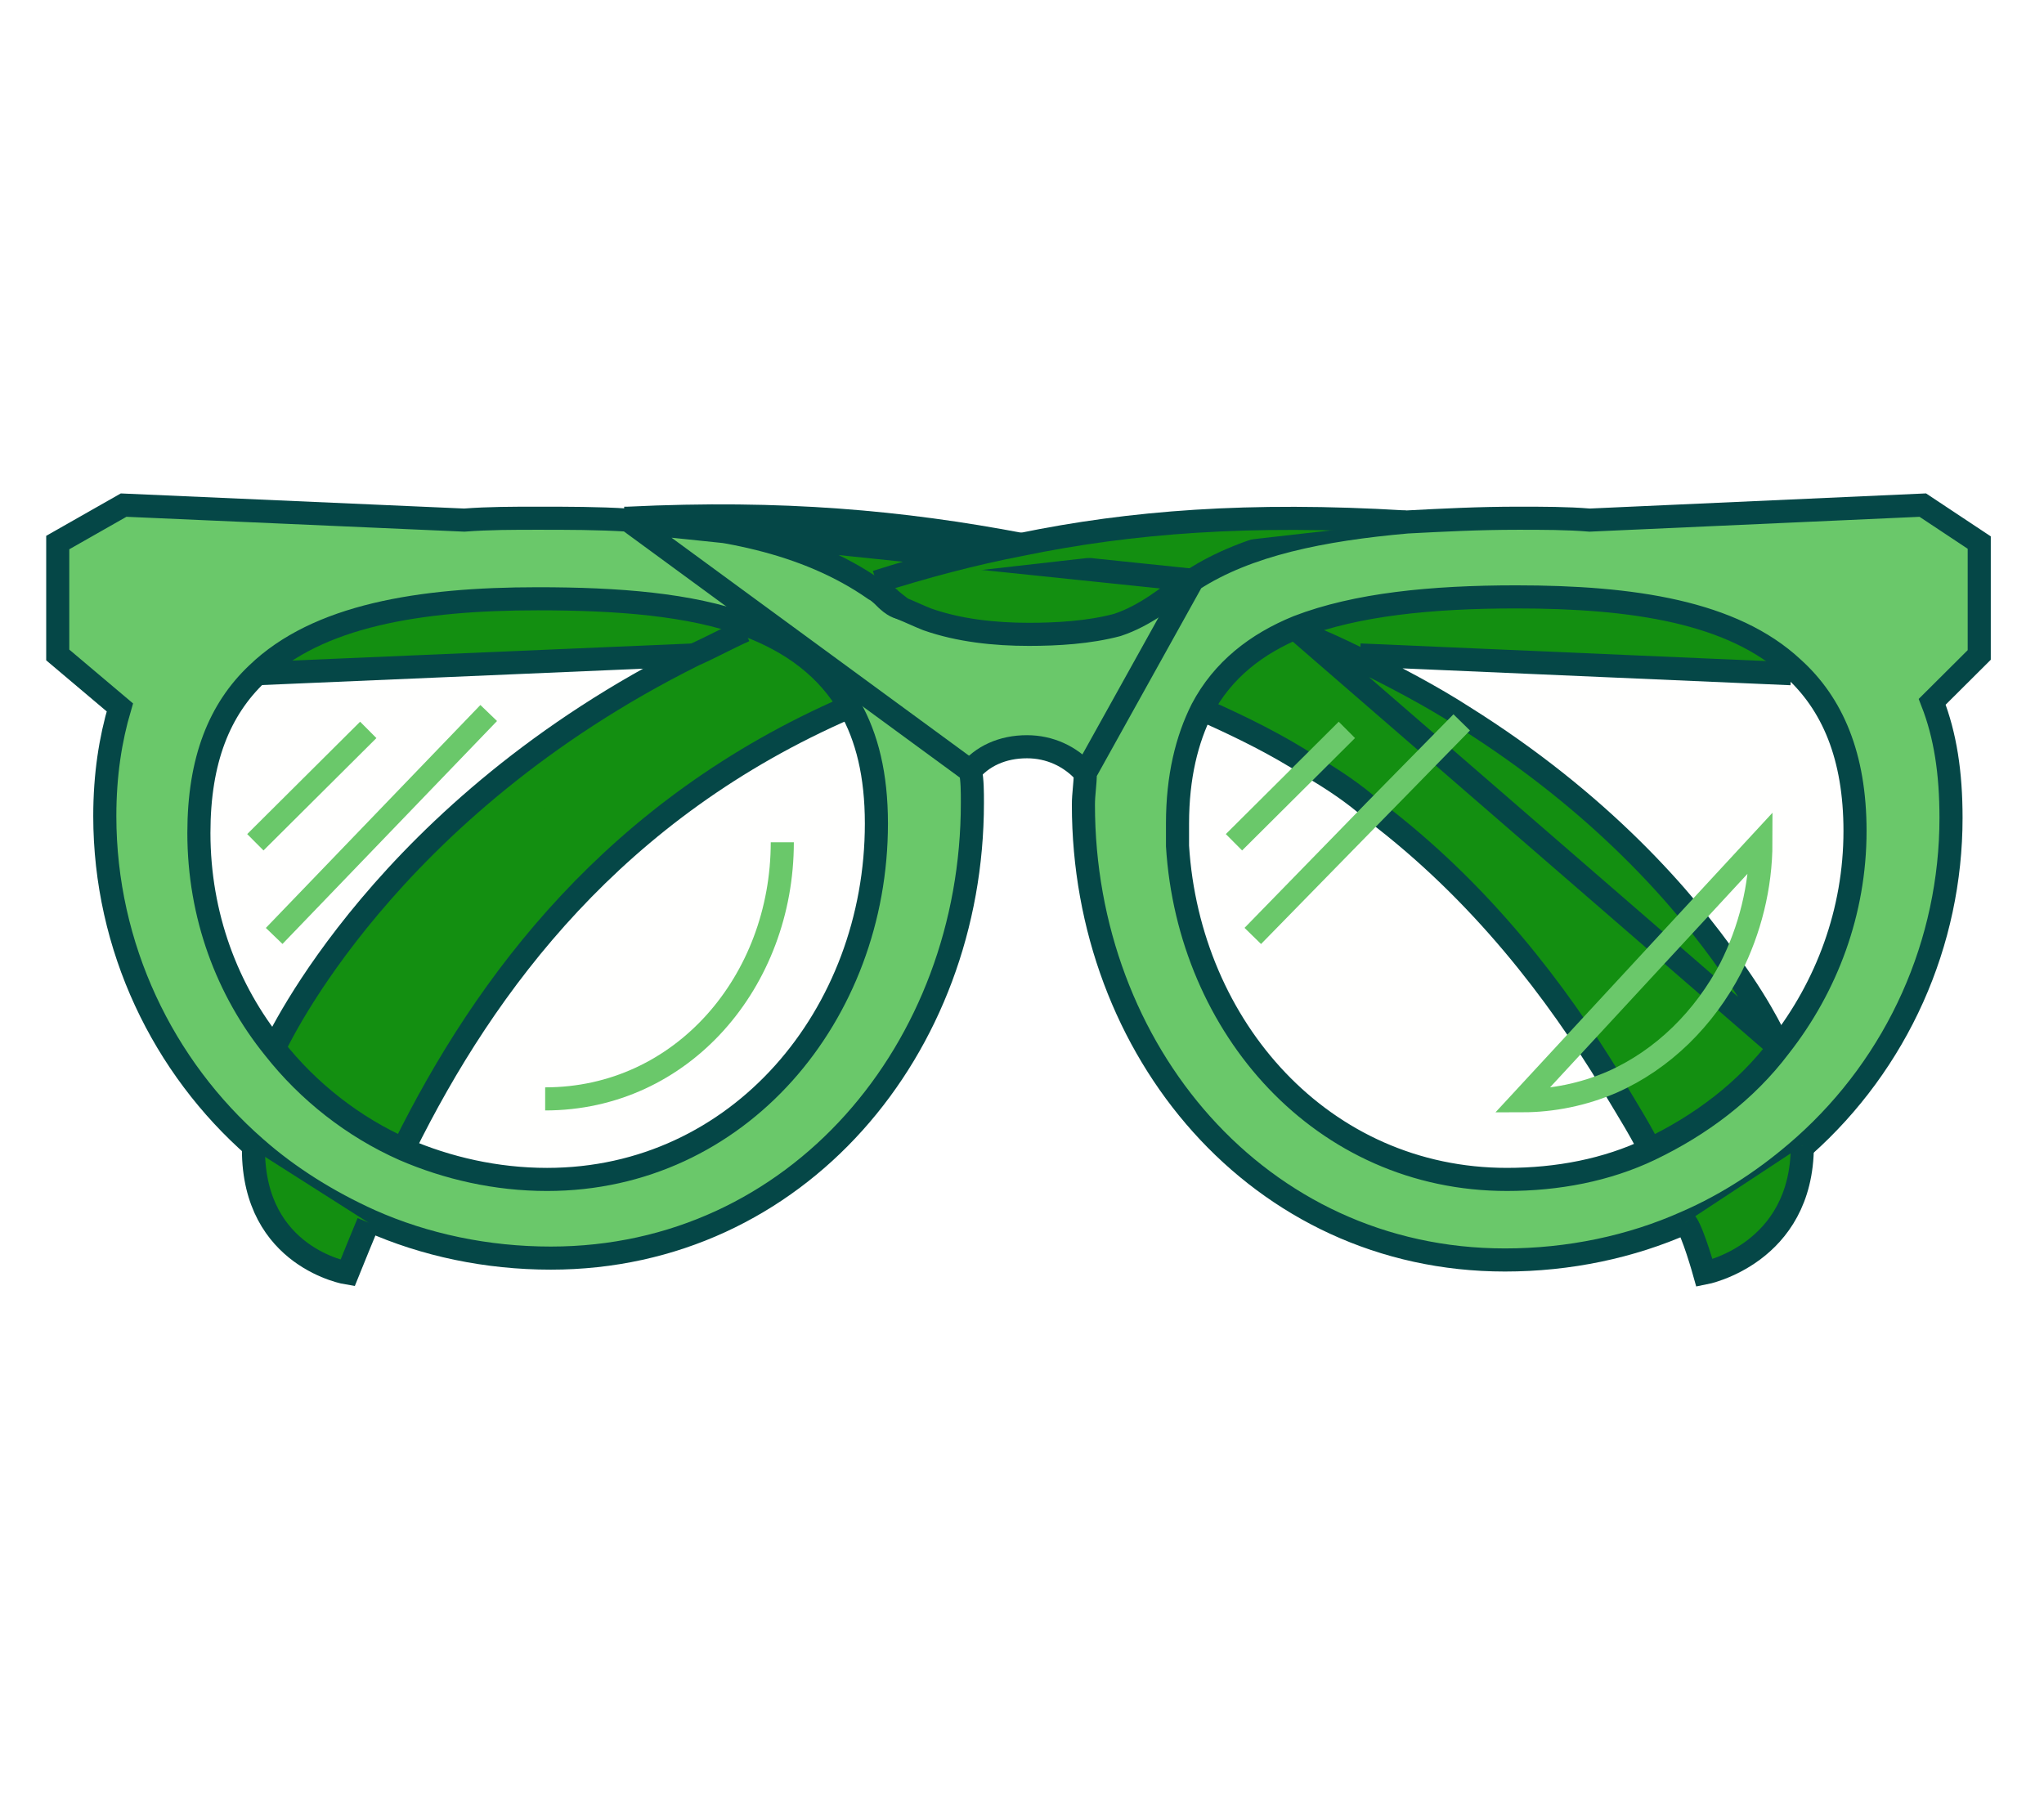
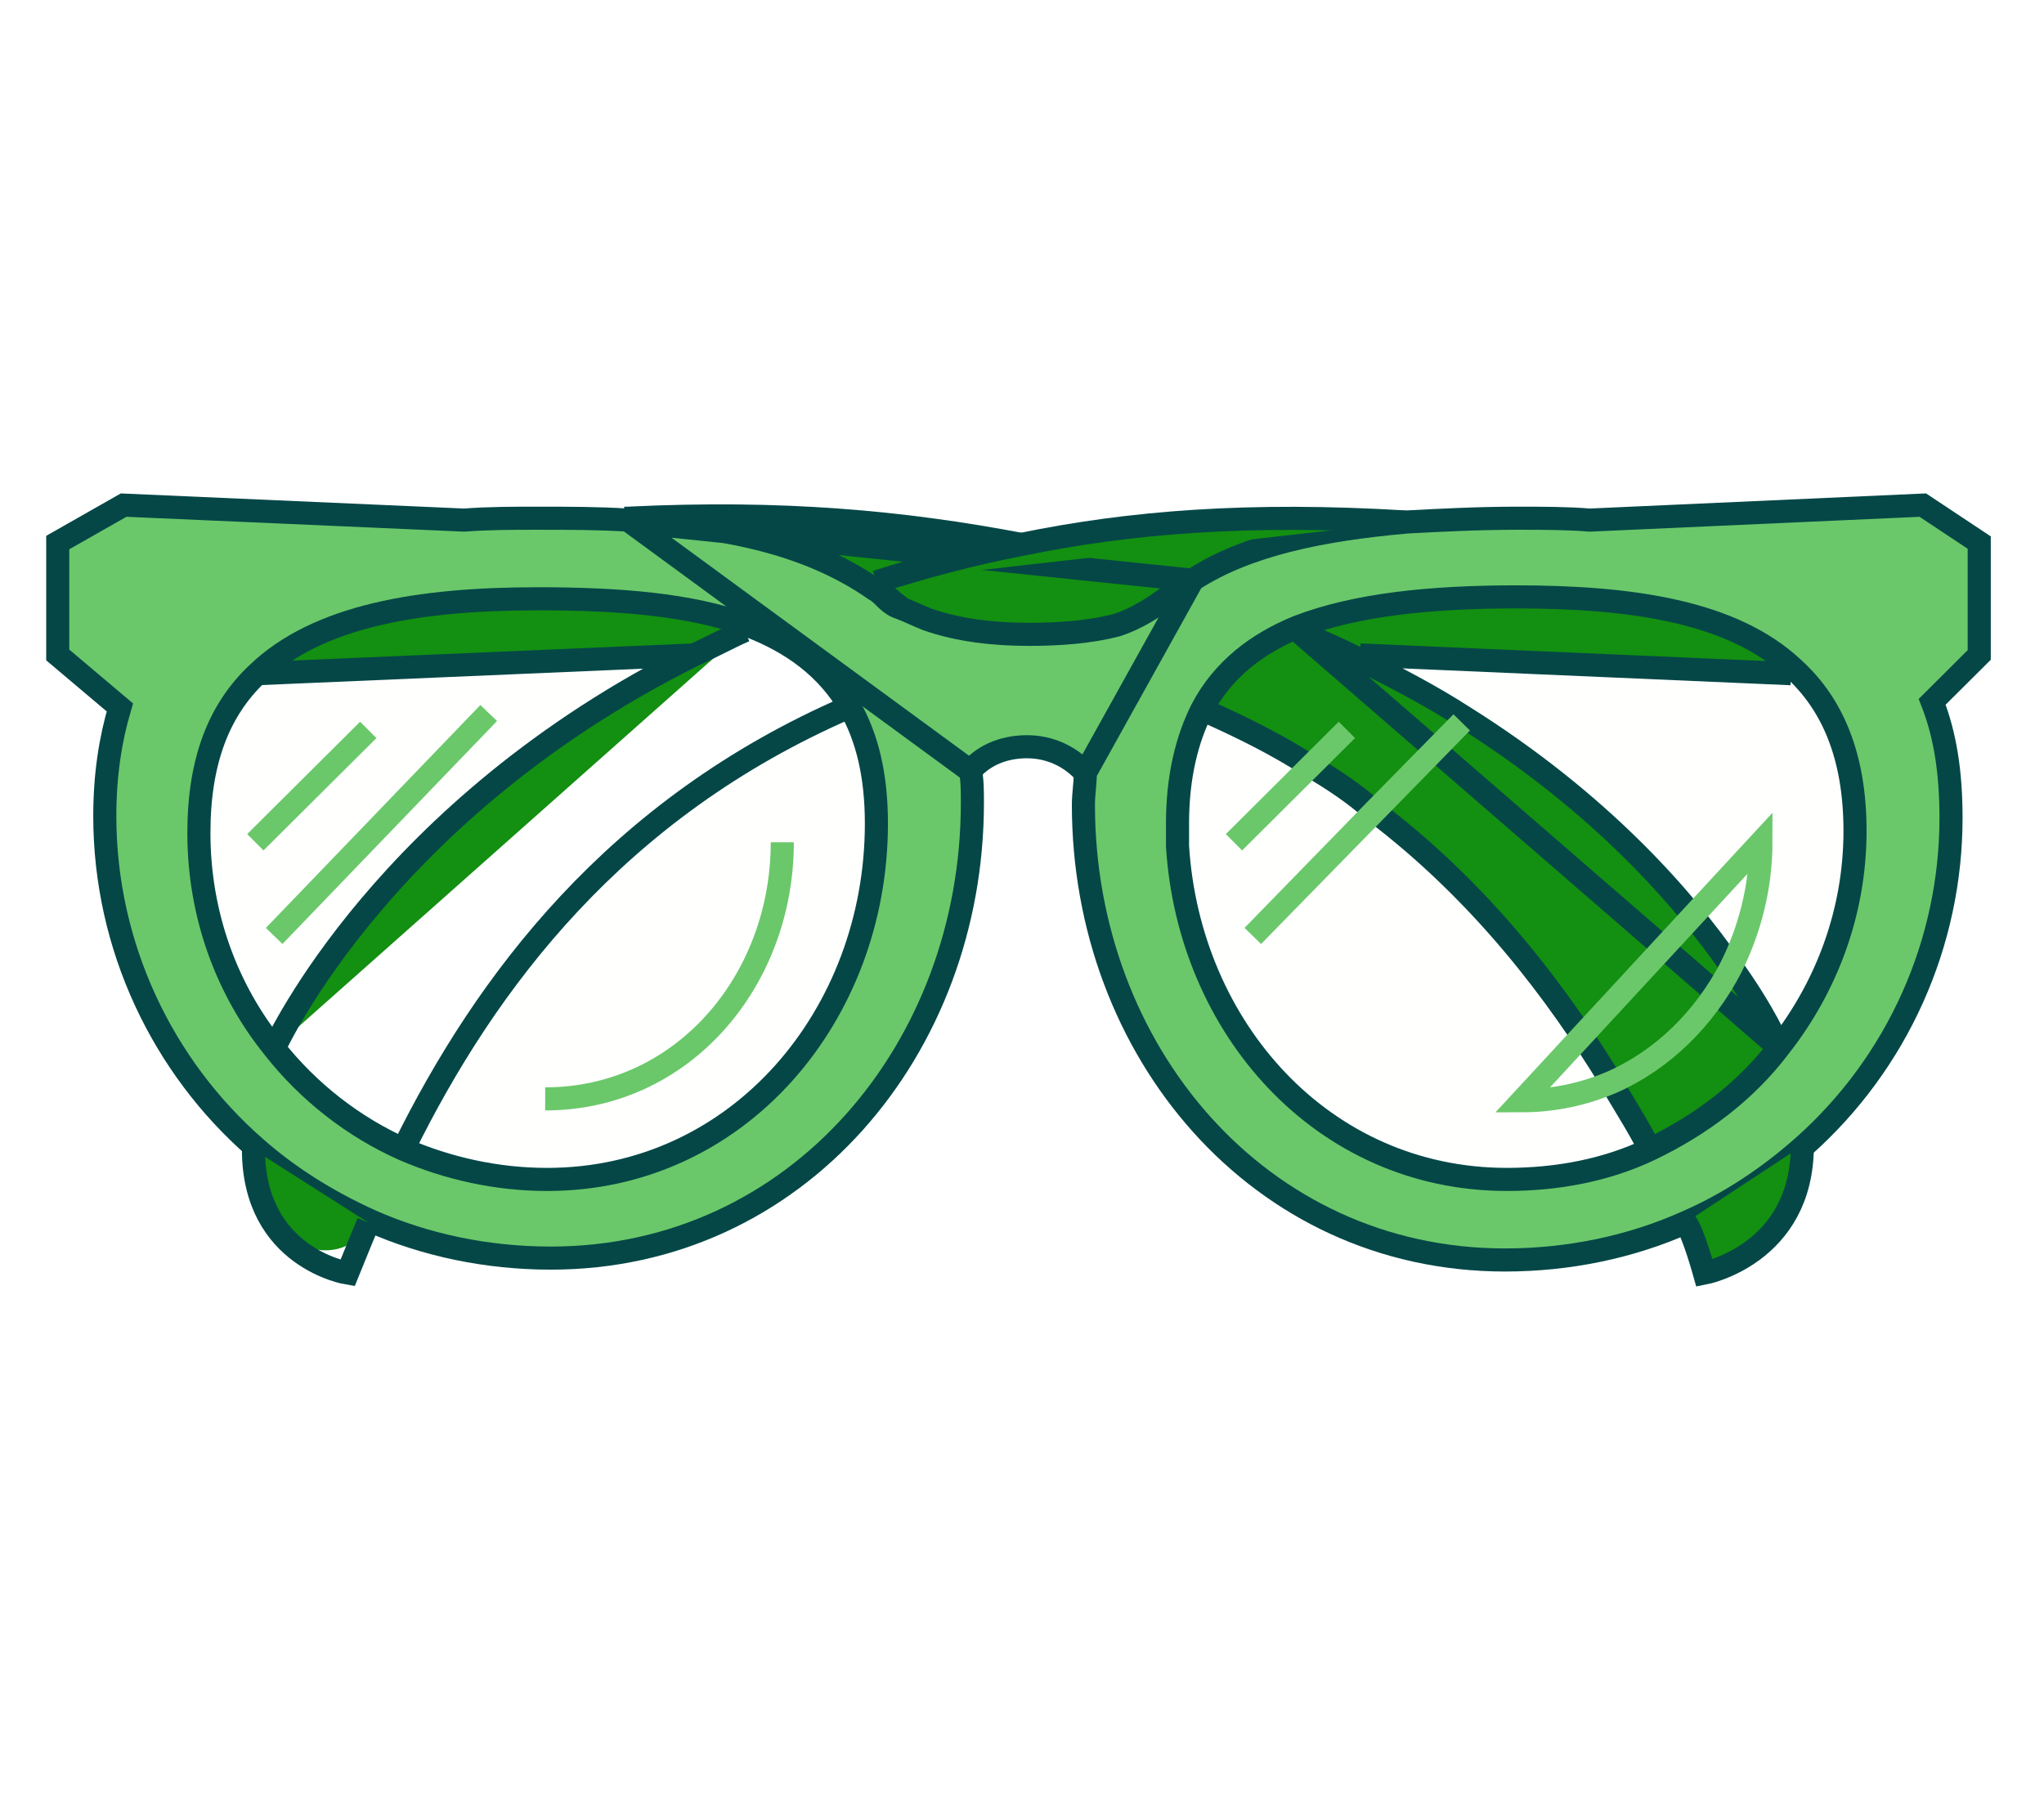
<svg xmlns="http://www.w3.org/2000/svg" width="177" height="156" viewBox="0 0 177 156" fill="none">
  <g clip-path="url(#clip0_111_297)" filter="url(#filter0_d_111_297)">
    <path d="M56.336 114.364H101.967M34.335 0H141.894V145.996H34.335V0ZM56.336 18.656H124.781H56.336ZM56.336 33.255H100.337H56.336ZM56.336 67.32H124.781H56.336ZM56.336 81.921H124.781H56.336ZM56.336 98.142H124.781H56.336Z" stroke="white" stroke-width="3" />
    <path fill-rule="evenodd" clip-rule="evenodd" d="M142.871 95.546C147.271 93.6 151.183 90.518 154.117 86.787C158.191 81.758 160.635 75.27 160.635 68.132C160.635 61.644 158.68 57.101 155.257 54.019C150.043 49.152 141.405 47.855 131.301 47.855C123.968 47.855 117.449 48.342 112.396 50.45C108.649 51.911 105.877 54.181 104.086 57.588C102.618 60.183 101.967 63.427 101.967 67.483V69.43C102.781 85.165 114.352 98.305 130.486 98.305C134.886 98.143 139.124 97.169 142.871 95.547V95.546ZM54.38 41.043C61.876 41.368 69.536 42.665 75.566 46.883C75.892 47.045 76.218 47.369 76.544 47.532C76.869 48.018 77.52 48.342 78.174 48.667L78.011 48.505C78.662 48.992 79.477 49.315 80.292 49.478C83.062 50.451 86.158 50.776 89.092 50.776C91.699 50.776 94.306 50.614 96.751 49.965C99.197 49.315 101.151 47.694 103.108 46.072C107.835 42.989 114.352 41.53 121.686 41.043C124.782 40.881 128.042 40.719 131.301 40.719C133.42 40.719 135.538 40.719 137.494 40.881L166.339 39.583L171.229 42.827V52.561L167.154 56.615C168.249 59.855 168.8 63.254 168.785 66.674C168.785 72.034 167.653 77.334 165.462 82.227C163.271 87.119 160.071 91.493 156.071 95.062C153.138 97.819 149.554 100.09 145.805 101.713C141.079 103.821 135.701 104.957 130.16 104.957C108.811 104.957 93.655 86.788 93.655 65.538C93.655 64.564 93.655 63.592 93.818 62.78C92.677 61.32 90.885 60.509 88.767 60.509C87.811 60.505 86.866 60.706 85.995 61.098C85.123 61.489 84.346 62.063 83.714 62.78C83.877 63.754 83.877 64.565 83.877 65.538C83.877 86.788 68.722 104.957 47.373 104.957C41.831 104.957 36.454 103.821 31.727 101.713C28.142 100.09 24.72 97.982 21.787 95.386C13.801 88.411 8.749 78.028 8.749 66.674C8.749 63.105 9.237 59.861 10.052 57.264L4.675 52.722V42.989L10.377 39.745L39.876 41.043C41.995 40.881 44.113 40.881 46.231 40.881C49.166 40.881 51.773 40.881 54.38 41.043ZM23.742 86.787C26.675 90.518 30.587 93.6 34.987 95.547C38.735 97.332 42.973 98.143 47.373 98.143C63.995 98.143 75.892 83.868 75.892 67.321C75.892 63.103 75.077 59.859 73.611 57.263C71.655 53.857 68.558 51.586 64.647 50.126C59.758 48.34 53.402 47.855 46.557 47.855C36.129 47.855 27.327 49.314 22.275 54.343C19.18 57.426 17.223 61.806 17.223 68.132C17.223 75.108 19.668 81.596 23.742 86.787Z" fill="#6AC86A" />
    <path fill-rule="evenodd" clip-rule="evenodd" d="M149.88 79.65C145.805 73.809 138.635 65.537 126.737 58.075C123.968 56.289 120.871 54.668 117.612 53.046L117.775 52.883L154.931 54.506L155.257 54.181C158.68 57.264 160.635 61.806 160.635 68.294C160.635 75.27 158.191 81.758 154.117 86.949C153.954 86.463 152.813 83.705 149.879 79.65H149.88Z" fill="#FFFFFE" />
    <path fill-rule="evenodd" clip-rule="evenodd" d="M155.257 54.019L154.931 54.344L117.775 52.721L117.612 52.883C115.959 52.059 114.273 51.302 112.56 50.613L112.397 50.288C117.449 48.342 123.968 47.693 131.301 47.693C141.405 47.855 150.042 49.152 155.257 54.019ZM154.117 86.787C151.184 90.518 147.272 93.6 142.872 95.548C142.709 95.385 142.709 95.223 142.545 94.899C141.625 93.084 140.647 91.298 139.612 89.545C144.175 87.599 147.761 84.03 149.88 79.65C152.813 83.705 153.954 86.463 154.117 86.787Z" fill="#138F11" />
    <path fill-rule="evenodd" clip-rule="evenodd" d="M149.88 79.65C147.598 84.03 144.012 87.599 139.612 89.545C135.049 82.083 128.531 73.324 119.079 66.186L126.575 58.562L126.901 58.074C138.635 65.537 145.968 73.972 149.88 79.65Z" fill="#138F11" />
    <path fill-rule="evenodd" clip-rule="evenodd" d="M119.079 66.186C128.531 73.324 135.049 82.083 139.612 89.545C140.714 91.259 141.694 93.048 142.545 94.899C142.708 95.061 142.708 95.223 142.871 95.548C139.124 97.332 134.886 98.143 130.486 98.143C114.515 98.143 102.944 85.004 101.967 69.268L106.856 68.943L113.537 62.293C115.493 63.591 117.286 64.888 119.079 66.186Z" fill="#FFFFFE" />
    <path fill-rule="evenodd" clip-rule="evenodd" d="M113.537 62.293C110.604 60.507 107.67 58.886 104.411 57.588L104.248 57.426C106.041 54.019 108.974 51.748 112.56 50.288L112.723 50.613C114.516 51.423 116.145 52.073 117.775 52.883C121.033 54.506 124.13 56.129 126.901 57.912L126.575 58.4L119.079 66.024C117.286 64.888 115.493 63.59 113.537 62.293ZM121.686 41.203C114.352 41.852 107.833 43.15 103.107 46.232C101.151 47.693 99.197 49.315 96.751 50.125C94.307 50.775 91.537 50.937 89.092 50.937C86.158 50.937 83.062 50.613 80.292 49.639C79.478 49.314 78.825 48.99 78.011 48.666C77.522 48.18 76.869 47.693 76.218 47.206C76.381 47.368 76.381 47.531 76.544 47.693C76.218 47.531 75.892 47.206 75.566 47.044L75.892 46.557C79.966 45.26 84.204 44.124 88.439 43.313C97.892 41.203 108.16 40.393 121.686 41.203Z" fill="#138F11" />
    <path fill-rule="evenodd" clip-rule="evenodd" d="M113.537 62.293L106.856 68.943L101.967 69.268V67.32C101.967 63.264 102.781 60.02 104.086 57.425L104.248 57.587C107.507 59.047 110.605 60.507 113.537 62.292V62.293Z" fill="#FFFFFE" />
    <path fill-rule="evenodd" clip-rule="evenodd" d="M88.441 43.15C84.202 44.124 79.966 45.097 75.892 46.395L75.566 46.882C69.536 42.664 61.876 41.367 54.543 41.042C67.743 40.231 78.174 41.367 88.441 43.15Z" fill="#138F11" />
    <path fill-rule="evenodd" clip-rule="evenodd" d="M73.611 57.263C75.077 59.858 75.892 63.104 75.892 67.322C75.892 83.868 63.995 98.143 47.373 98.143C42.973 98.143 38.735 97.169 34.987 95.548C41.017 83.868 52.424 66.348 73.448 57.426L73.611 57.263Z" fill="#FFFFFE" />
-     <path fill-rule="evenodd" clip-rule="evenodd" d="M73.611 57.263L73.448 57.426C52.424 66.348 41.017 84.03 34.987 95.546C30.587 93.599 26.675 90.517 23.742 86.786C24.068 86.137 33.357 66.023 60.083 52.72C61.55 52.071 63.017 51.261 64.483 50.612L64.647 50.124C68.558 51.584 71.655 53.856 73.611 57.262V57.263Z" fill="#138F11" />
    <path fill-rule="evenodd" clip-rule="evenodd" d="M64.647 50.126L64.483 50.613C63.017 51.262 61.55 51.911 60.083 52.721L22.275 54.344C27.489 49.314 36.291 47.856 46.557 47.856C53.566 47.856 59.758 48.342 64.647 50.126Z" fill="#138F11" />
    <path fill-rule="evenodd" clip-rule="evenodd" d="M22.275 54.344L60.084 52.721C33.356 66.024 24.067 86.138 23.741 86.787C19.667 81.758 17.221 75.27 17.221 68.132C17.221 61.806 19.014 57.426 22.274 54.344H22.275Z" fill="#FFFFFE" />
    <path d="M67.743 68.943C67.743 80.948 59.106 91.168 47.209 91.168" stroke="#6AC86A" stroke-width="2" />
    <path d="M83.876 62.942C85.018 61.481 86.811 60.67 88.929 60.67C90.885 60.67 92.677 61.481 93.981 62.942M76.381 47.531C76.218 47.368 76.218 47.206 76.055 47.043C76.706 47.531 77.195 48.017 77.848 48.504L78.011 48.666C77.358 48.504 76.869 48.017 76.38 47.531H76.381ZM93.981 62.942C93.981 63.914 93.818 64.726 93.818 65.699C93.818 86.949 108.974 105.118 130.323 105.118C135.864 105.118 141.242 103.982 145.968 101.874C149.717 100.251 153.138 97.981 156.235 95.223C160.234 91.654 163.434 87.28 165.625 82.388C167.816 77.495 168.948 72.195 168.948 66.835C168.948 62.942 168.46 59.697 167.318 56.778L171.392 52.721V42.988L166.504 39.744L137.658 41.042C135.702 40.88 133.583 40.88 131.466 40.88C128.043 40.88 124.946 41.042 121.85 41.204C114.517 41.852 107.998 43.15 103.271 46.232L93.981 62.942Z" stroke="#054747" stroke-width="2" />
    <path fill-rule="evenodd" clip-rule="evenodd" d="M54.38 41.042C51.773 40.88 49.166 40.88 46.558 40.88C44.439 40.88 42.32 40.88 40.201 41.042L10.705 39.744L5 42.988V52.721L10.379 57.263C9.563 60.022 9.075 63.104 9.075 66.673C9.075 78.028 14.126 88.411 22.112 95.385C25.045 97.98 28.469 100.089 32.052 101.712C36.779 103.82 42.157 104.956 47.698 104.956C69.046 104.956 84.204 86.787 84.204 65.537C84.204 64.563 84.204 63.591 84.04 62.779L54.38 41.042ZM103.107 46.232C101.151 47.693 99.196 49.316 96.751 50.125C94.307 50.775 91.537 50.937 89.092 50.937C86.158 50.937 83.062 50.613 80.292 49.639C79.477 49.314 78.825 48.991 78.011 48.666C77.684 48.504 77.358 48.18 77.032 48.017C76.869 47.855 76.706 47.855 76.706 47.693C76.381 47.531 76.055 47.206 75.73 47.044C69.699 42.826 62.039 41.529 54.706 41.204L103.107 46.232ZM142.871 95.546C139.124 97.332 134.886 98.142 130.486 98.142C114.515 98.142 102.944 85.004 101.967 69.268V67.32C101.967 63.264 102.781 60.02 104.086 57.425C105.877 54.018 108.812 51.746 112.396 50.287C117.449 48.341 123.968 47.692 131.301 47.692C141.405 47.692 150.042 48.989 155.257 53.856C158.68 56.938 160.635 61.48 160.635 67.969C160.635 74.945 158.19 81.433 154.117 86.624C151.183 90.517 147.271 93.437 142.871 95.546V95.546Z" stroke="#054747" stroke-width="2" />
    <path fill-rule="evenodd" clip-rule="evenodd" d="M75.892 46.395C79.966 45.098 84.204 43.962 88.439 43.15C97.892 41.204 108.16 40.393 121.686 41.204" fill="#138F11" />
    <path d="M75.892 46.395C79.966 45.098 84.204 43.962 88.439 43.15C97.892 41.204 108.16 40.393 121.686 41.204" stroke="#054747" stroke-width="2" />
    <path fill-rule="evenodd" clip-rule="evenodd" d="M23.742 86.787C24.068 86.138 33.357 66.024 60.083 52.722C61.55 52.073 63.017 51.262 64.483 50.613" fill="#138F11" />
    <path d="M23.742 86.787C24.068 86.138 33.357 66.024 60.083 52.722C61.55 52.073 63.017 51.262 64.483 50.613" stroke="#054747" stroke-width="2" />
-     <path fill-rule="evenodd" clip-rule="evenodd" d="M31.89 101.874C31.286 103.331 30.689 104.792 30.098 106.255C30.098 106.255 21.949 104.956 21.949 95.548" fill="#138F11" />
+     <path fill-rule="evenodd" clip-rule="evenodd" d="M31.89 101.874C30.098 106.255 21.949 104.956 21.949 95.548" fill="#138F11" />
    <path d="M31.89 101.874C31.286 103.331 30.689 104.792 30.098 106.255C30.098 106.255 21.949 104.956 21.949 95.548" stroke="#054747" stroke-width="2" />
    <path d="M73.448 57.263C53.304 66.01 42.072 81.052 34.987 95.385" stroke="#054747" stroke-width="2" />
    <path fill-rule="evenodd" clip-rule="evenodd" d="M145.968 101.874C146.58 102.607 147.598 106.255 147.598 106.255C147.598 106.255 156.071 104.631 156.071 95.223" fill="#138F11" />
    <path d="M145.968 101.874C146.58 102.607 147.598 106.255 147.598 106.255C147.598 106.255 156.071 104.631 156.071 95.223" stroke="#054747" stroke-width="2" />
    <path fill-rule="evenodd" clip-rule="evenodd" d="M142.545 94.899C142.708 95.061 142.708 95.223 142.871 95.548L142.545 94.899Z" fill="#138F11" />
    <path d="M142.545 94.899C142.708 95.061 142.708 95.223 142.871 95.548" stroke="#054747" stroke-width="2" />
    <path d="M104.411 57.588C107.67 59.048 110.605 60.508 113.374 62.293C115.33 63.427 117.286 64.726 118.916 66.186C128.368 73.324 134.886 82.083 139.449 89.545C140.199 90.995 141.166 92.344 142.545 94.899" stroke="#054747" stroke-width="2" />
    <path d="M155.094 54.344L117.775 52.722M88.441 43.15C78.174 41.204 67.743 40.231 54.381 40.88H54.054L88.441 43.15ZM154.117 86.787C153.954 86.463 152.813 83.705 149.879 79.65C145.805 73.81 138.635 65.537 126.738 58.075C123.968 56.289 120.871 54.668 117.612 53.047C115.959 52.222 114.273 51.465 112.56 50.775L154.117 86.787ZM22.112 54.344H22.275L60.085 52.722L22.112 54.344Z" stroke="#054747" stroke-width="2" />
    <path d="M106.856 68.943L113.537 62.293L116.633 59.21M152.487 68.943C152.487 72.836 151.508 76.568 149.88 79.812C147.598 84.193 144.012 87.761 139.612 89.707C137.142 90.775 134.481 91.327 131.79 91.33L152.487 68.943ZM108.486 77.055L119.078 66.186L126.575 58.562L108.486 77.055Z" stroke="#6AC86A" stroke-width="2" />
    <path fill-rule="evenodd" clip-rule="evenodd" d="M73.611 57.263C75.077 59.858 75.892 63.104 75.892 67.321C75.892 83.868 63.995 98.143 47.373 98.143C42.973 98.143 38.735 97.169 34.987 95.548C30.587 93.6 26.675 90.518 23.742 86.787C19.668 81.758 17.223 75.27 17.223 68.132C17.223 61.806 19.015 57.426 22.275 54.344C27.489 49.314 36.291 47.856 46.557 47.856C53.566 47.856 59.758 48.342 64.647 50.126C68.558 51.586 71.655 53.857 73.611 57.263V57.263Z" stroke="#054747" stroke-width="2" />
    <path d="M22.112 68.943L31.89 59.211M23.742 77.055L42.32 57.749L23.742 77.055Z" stroke="#6AC86A" stroke-width="2" />
  </g>
  <defs>
    <filter id="filter0_d_111_297" x="-1.005" y="0" width="178.238" height="158" filterUnits="userSpaceOnUse" color-interpolation-filters="sRGB">
      <feFlood flood-opacity="0" result="BackgroundImageFix" />
      <feColorMatrix in="SourceAlpha" type="matrix" values="0 0 0 0 0 0 0 0 0 0 0 0 0 0 0 0 0 0 127 0" result="hardAlpha" />
      <feOffset dy="4" />
      <feGaussianBlur stdDeviation="2" />
      <feColorMatrix type="matrix" values="0 0 0 0 0 0 0 0 0 0 0 0 0 0 0 0 0 0 0.25 0" />
      <feBlend mode="normal" in2="BackgroundImageFix" result="effect1_dropShadow_111_297" />
      <feBlend mode="normal" in="SourceGraphic" in2="effect1_dropShadow_111_297" result="shape" />
    </filter>
    <clipPath id="clip0_111_297">
      <rect width="170.238" height="150" fill="white" transform="translate(2.995)" />
    </clipPath>
  </defs>
</svg>